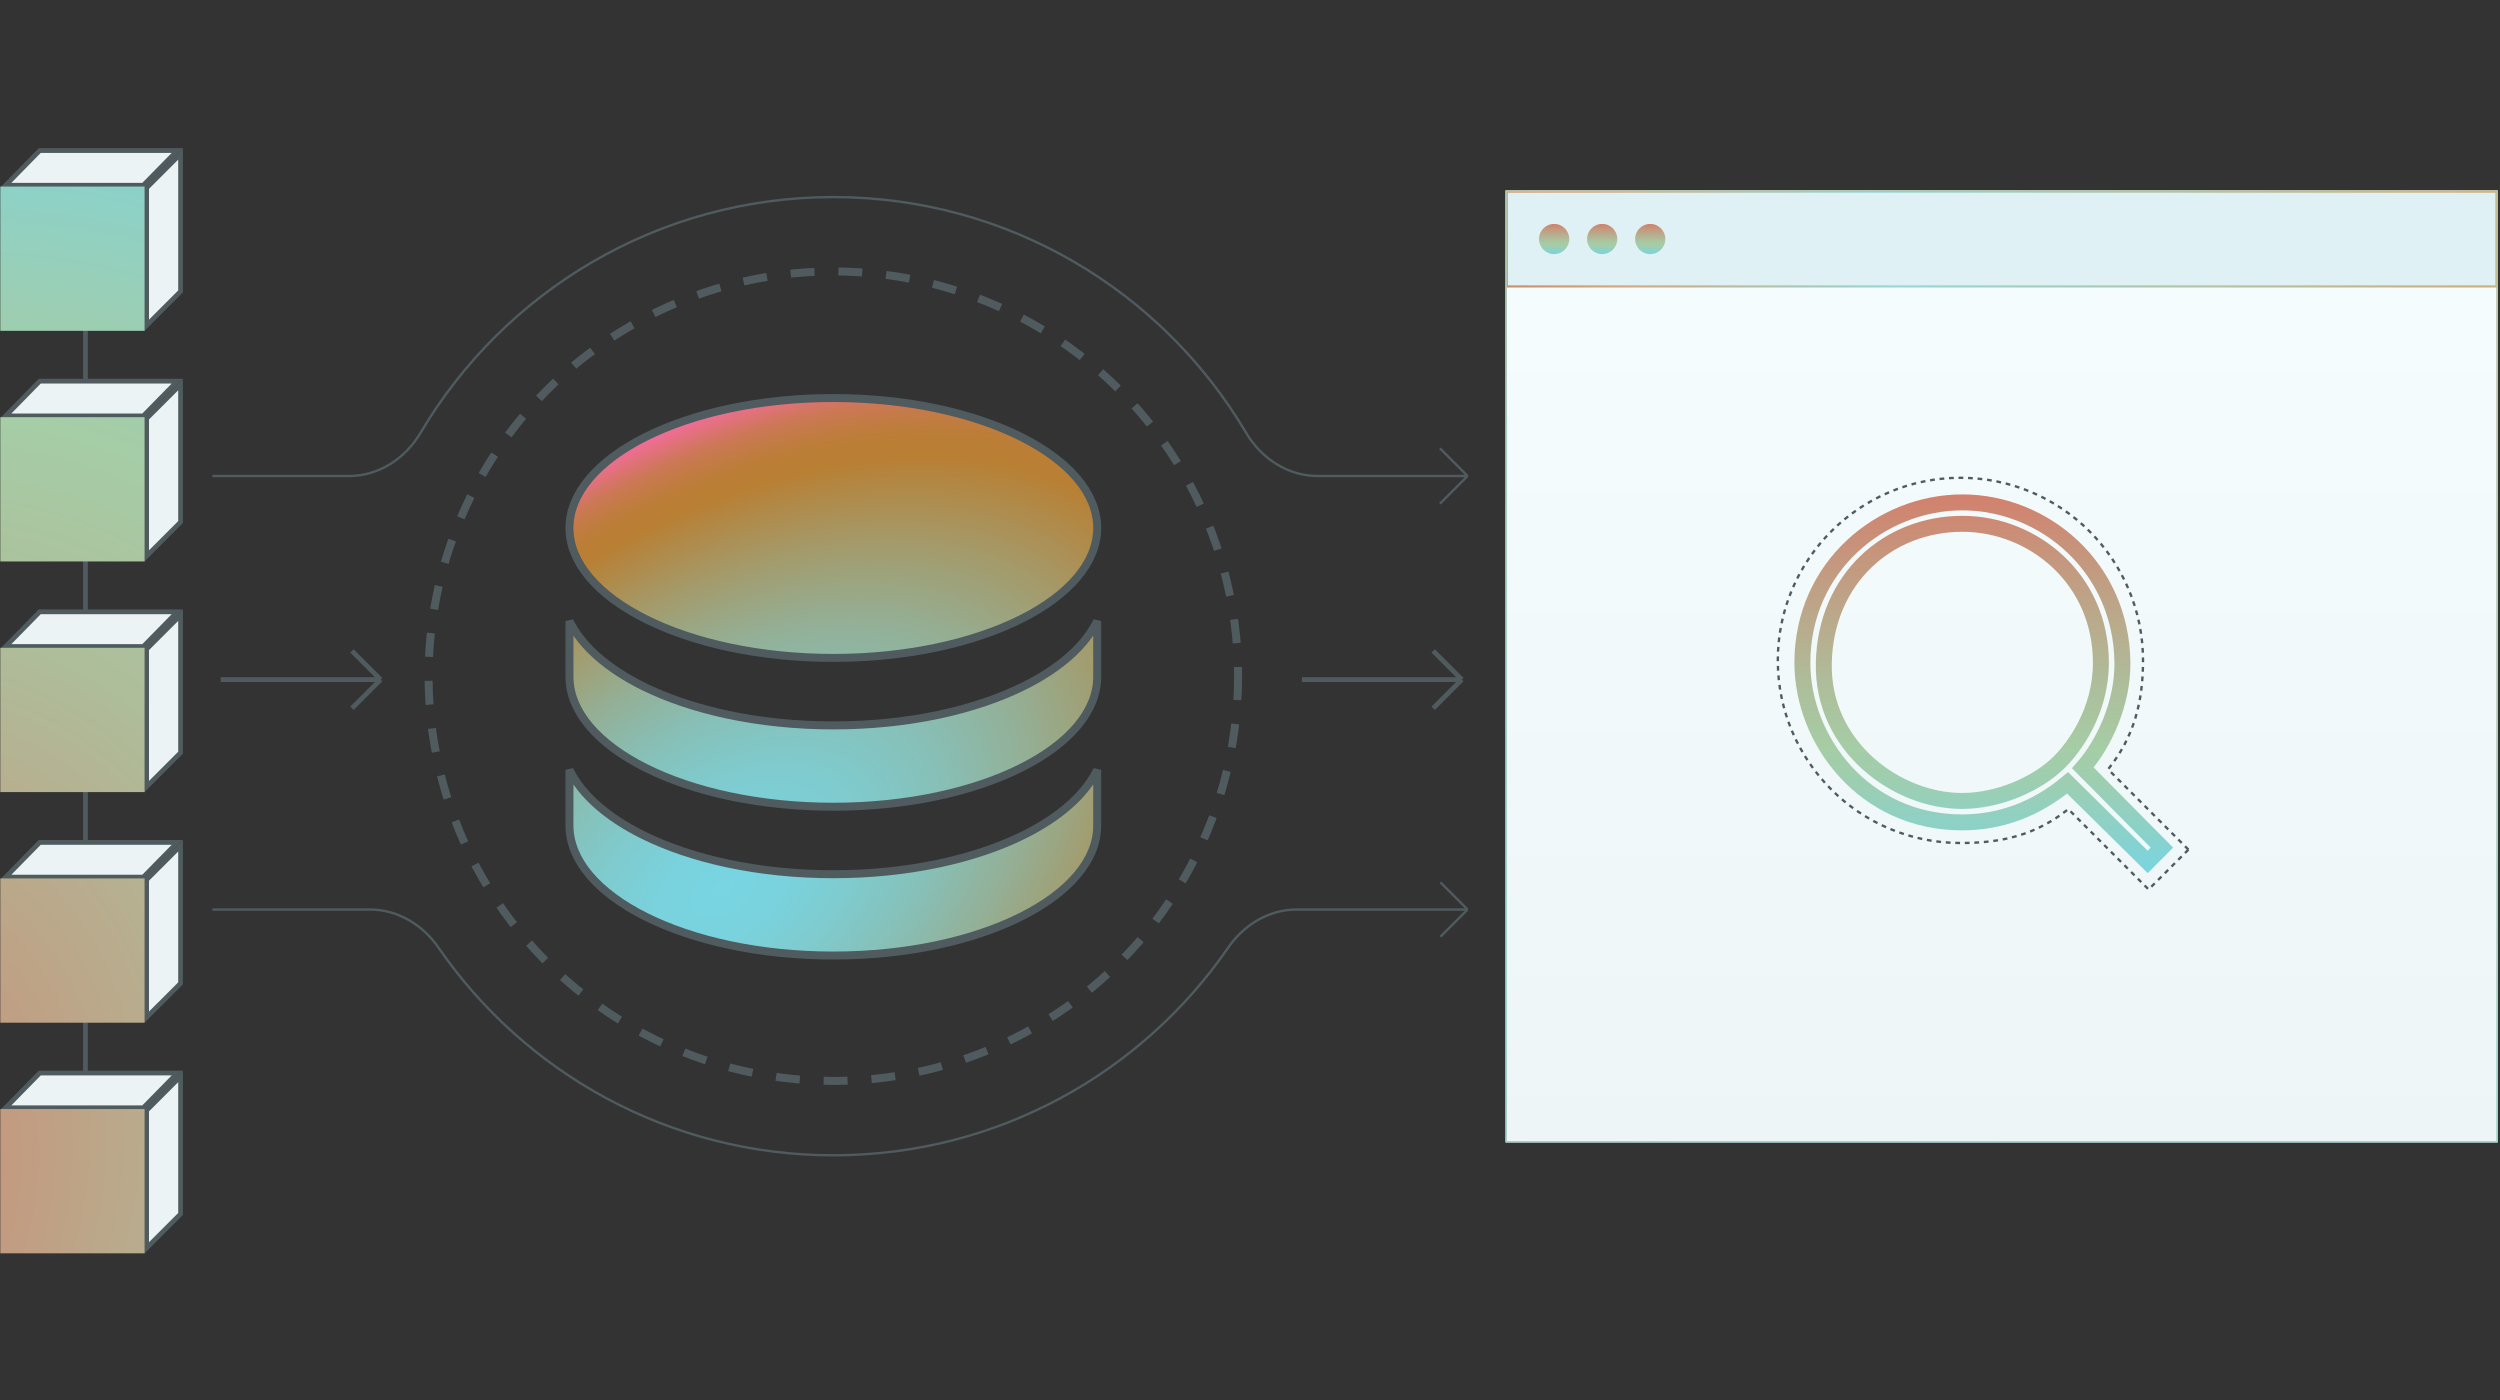
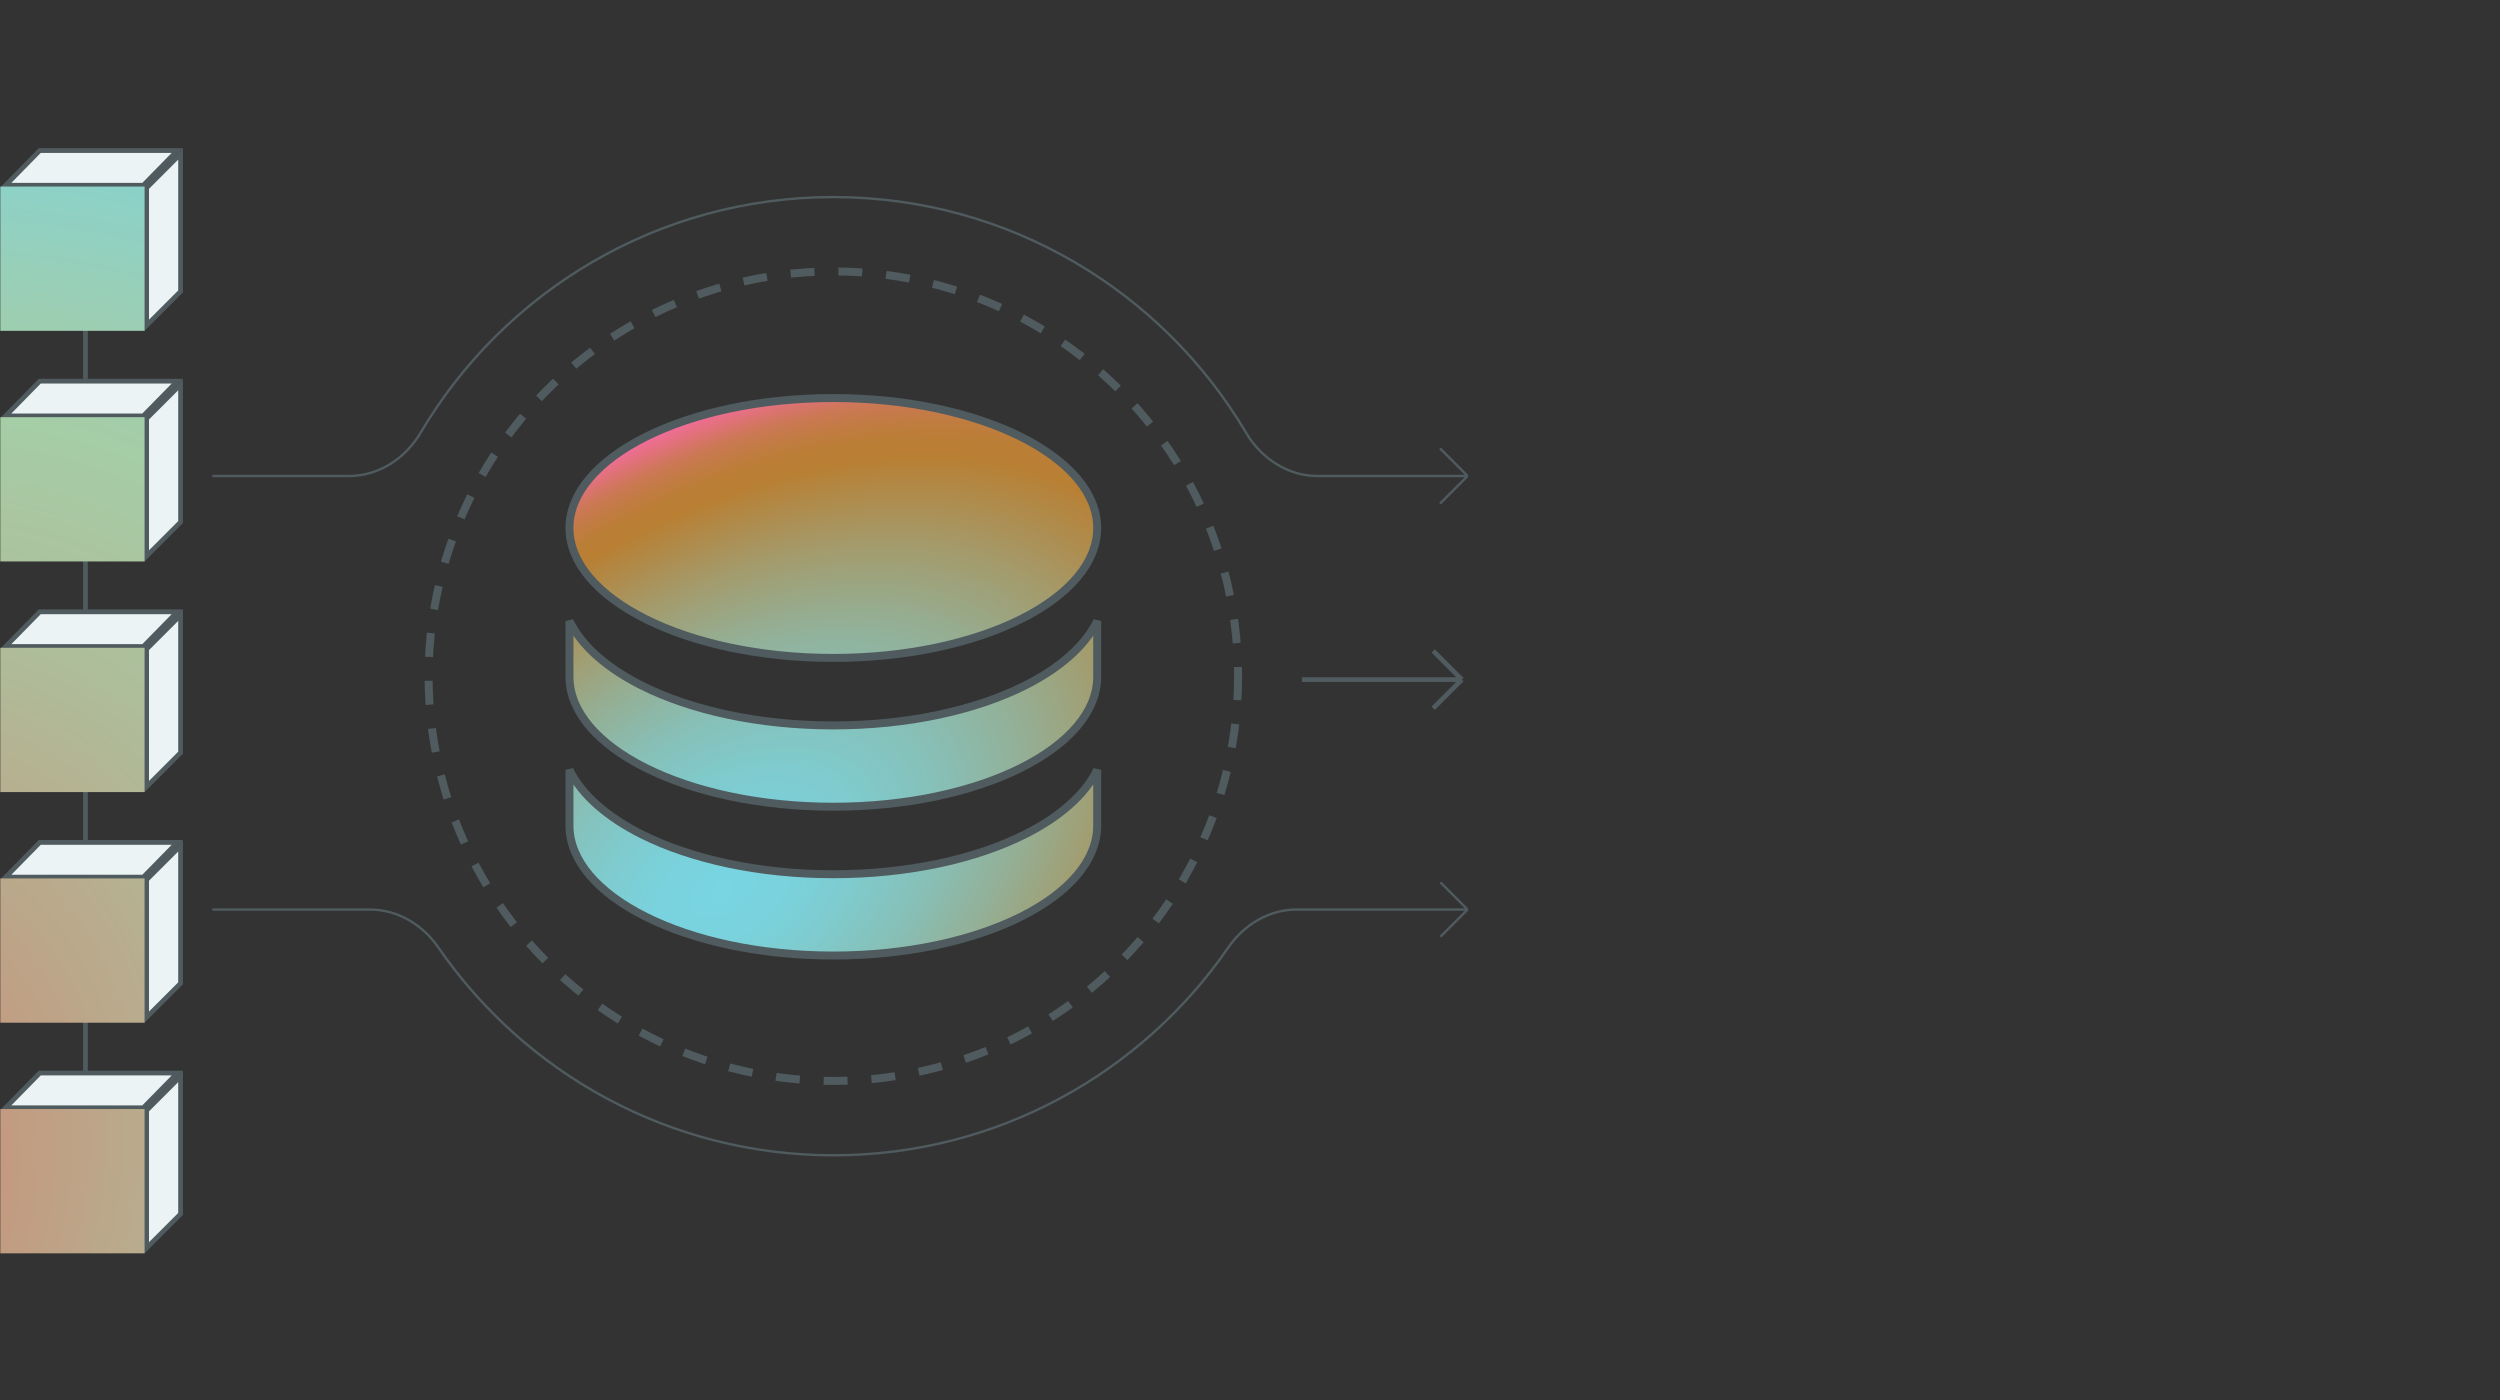
<svg xmlns="http://www.w3.org/2000/svg" width="525" height="294" viewBox="0 0 525 294" fill="none">
  <rect x="0" y="0" width="525" height="294" fill="#333333" stroke="none" />
  <g clip-path="url(#clip0_37_197)">
    <g clip-path="url(#clip1_37_197)">
      <rect x="316.174" y="40" width="208.326" height="199.899" fill="url(#paint0_linear_37_197)" />
      <rect x="316.174" y="40" width="208.326" height="199.899" fill="url(#paint1_linear_37_197)" />
      <rect x="316.408" y="40.234" width="207.858" height="19.921" fill="#DFF1F5" />
      <rect x="316.408" y="40.234" width="207.858" height="19.921" stroke="url(#paint2_radial_37_197)" stroke-width="0.468" />
      <path fill-rule="evenodd" clip-rule="evenodd" d="M339.63 50.194C339.63 51.946 338.209 53.367 336.458 53.367C334.706 53.367 333.285 51.946 333.285 50.194C333.285 48.442 334.706 47.022 336.458 47.022C338.209 47.022 339.63 48.442 339.63 50.194ZM329.54 50.195C329.54 51.947 328.12 53.367 326.368 53.367C324.616 53.367 323.196 51.947 323.196 50.195C323.196 48.443 324.616 47.023 326.368 47.023C328.12 47.023 329.54 48.443 329.54 50.195ZM346.547 53.367C348.299 53.367 349.719 51.946 349.719 50.194C349.719 48.442 348.299 47.022 346.547 47.022C344.795 47.022 343.375 48.442 343.375 50.194C343.375 51.946 344.795 53.367 346.547 53.367Z" fill="url(#paint3_linear_37_197)" />
      <g clip-path="url(#clip2_37_197)">
        <path d="M459.572 178.422L442.703 161.556C448.145 154.768 450.044 147.385 450.031 138.685C450.031 117.518 432.852 100.339 411.685 100.339C390.518 100.339 373.339 117.518 373.339 138.685C373.339 159.852 390.518 177.031 411.685 177.031C420.385 177.044 427.556 175.357 434.344 169.915L451.209 186.785L459.572 178.422Z" stroke="#4F5B5E" stroke-width="0.5" stroke-dasharray="1 1" />
        <path d="M437.4 161.25L454 178L451.007 181L434.2 164.4C427.5 170 419.98 172.7 412 172.7C391.5 172.7 378.5 155.5 378.5 139.175C378.5 119 395 105.5 412.095 105.5C429.19 105.5 445.5 119 445.709 139.175C445.795 147.5 442 156 437.4 161.25ZM432.5 160C435.493 157.007 441.188 149.5 441.188 139.175C441.188 121.622 427 110 412.095 110C396.5 110 383.397 121.5 383 139.175C382.603 156.85 398.405 168.2 412 168.2C419.905 168.2 428.01 164.49 432.5 160Z" stroke="url(#paint4_linear_37_197)" stroke-width="3.35" />
      </g>
    </g>
-     <rect x="316.319" y="40.145" width="208.037" height="199.61" stroke="url(#paint5_radial_37_197)" stroke-width="0.29" />
    <line x1="17.947" y1="53.56" x2="17.947" y2="249.464" stroke="#4F5B5E" />
    <path d="M30.787 68.336V39.451L37.924 32.318V61.203L30.787 68.336Z" fill="#EBF3F5" stroke="#4F5B5E" />
    <path d="M1.191 38.906L8.347 31.611H37.245L30.089 38.906H1.191Z" fill="#EBF3F5" stroke="#4F5B5E" />
-     <path d="M30.787 116.768V87.883L37.924 80.75V109.635L30.787 116.768Z" fill="#EBF3F5" stroke="#4F5B5E" />
+     <path d="M30.787 116.768V87.883L37.924 80.75V109.635Z" fill="#EBF3F5" stroke="#4F5B5E" />
    <path d="M1.191 87.338L8.347 80.043H37.245L30.089 87.338H1.191Z" fill="#EBF3F5" stroke="#4F5B5E" />
    <path d="M30.787 165.2V136.315L37.924 129.181V158.066L30.787 165.2Z" fill="#EBF3F5" stroke="#4F5B5E" />
    <path d="M1.191 135.769L8.347 128.475H37.245L30.089 135.769H1.191Z" fill="#EBF3F5" stroke="#4F5B5E" />
    <path d="M30.787 213.631V184.746L37.924 177.613V206.498L30.787 213.631Z" fill="#EBF3F5" stroke="#4F5B5E" />
    <path d="M1.191 184.201L8.347 176.906H37.245L30.089 184.201H1.191Z" fill="#EBF3F5" stroke="#4F5B5E" />
    <path d="M30.787 262.063V233.178L37.924 226.045V254.93L30.787 262.063Z" fill="#EBF3F5" stroke="#4F5B5E" />
    <path d="M1.191 232.633L8.347 225.338H37.245L30.089 232.633H1.191Z" fill="#EBF3F5" stroke="#4F5B5E" />
    <path fill-rule="evenodd" clip-rule="evenodd" d="M0.069 39.175H30.368V69.474H0.069V39.175ZM0.069 87.606H30.368V117.905H0.069V87.606ZM30.368 136.038H0.069V166.337H30.368V136.038ZM0.069 184.47H30.368V214.769H0.069V184.47ZM30.368 232.901H0.069V263.2H30.368V232.901Z" fill="url(#paint6_radial_37_197)" />
    <path d="M215.148 144.011C222.376 140.397 227.822 135.736 230.413 130.413V142.125C230.413 149.403 224.49 156.217 214.399 161.263C204.358 166.283 190.429 169.413 175 169.413C159.571 169.413 145.642 166.283 135.601 161.263C125.51 156.217 119.587 149.403 119.587 142.125V130.413C122.178 135.736 127.624 140.397 134.852 144.011C145.171 149.17 159.367 152.337 175 152.337C190.633 152.337 204.829 149.17 215.148 144.011ZM119.587 161.663C122.178 166.985 127.624 171.647 134.852 175.261C145.171 180.42 159.367 183.587 175 183.587C190.633 183.587 204.829 180.42 215.148 175.261C222.376 171.647 227.822 166.985 230.413 161.663V173.375C230.413 180.653 224.49 187.467 214.399 192.513C204.358 197.533 190.429 200.663 175 200.663C159.571 200.663 145.642 197.533 135.601 192.513C125.51 187.467 119.587 180.653 119.587 173.375V161.663ZM175 138.163C159.571 138.163 145.642 135.033 135.601 130.013C125.51 124.967 119.587 118.153 119.587 110.875C119.587 103.597 125.51 96.783 135.601 91.737C145.642 86.717 159.571 83.587 175 83.587C190.429 83.587 204.358 86.717 214.399 91.737C224.49 96.783 230.413 103.597 230.413 110.875C230.413 118.153 224.49 124.967 214.399 130.013C204.358 135.033 190.429 138.163 175 138.163Z" fill="url(#paint7_radial_37_197)" stroke="#4F5B5E" stroke-width="1.675" />
    <circle cx="175" cy="142" r="85" stroke="#4F5B5E" stroke-width="1.675" stroke-dasharray="5.02 5.02" />
    <path d="M44.589 191.003H77.715C83.512 191.003 88.772 194.199 92.059 198.974C110.2 225.333 140.581 242.614 174.999 242.614C209.417 242.614 239.798 225.333 257.94 198.974C261.226 194.199 266.487 191.003 272.283 191.003H308.198M308.198 191.003L302.489 185.294M308.198 191.003L302.489 196.711" stroke="#4F5B5E" stroke-width="0.5" />
    <path d="M44.589 99.96H73.314C79.56 99.96 85.138 96.264 88.316 90.887C105.824 61.258 138.091 41.385 174.999 41.385C211.907 41.385 244.174 61.258 261.683 90.887C264.86 96.264 270.438 99.96 276.684 99.96H308.198M308.198 99.96L302.39 94.152M308.198 99.96L302.39 105.768" stroke="#4F5B5E" stroke-width="0.5" />
-     <path d="M46.345 142.718H79.933M79.933 142.718L73.913 136.698M79.933 142.718L73.913 148.737" stroke="#4F5B5E" />
    <path d="M273.4 142.718H306.988M306.988 142.718L300.969 136.698M306.988 142.718L300.969 148.737" stroke="#4F5B5E" />
  </g>
  <defs>
    <linearGradient id="paint0_linear_37_197" x1="420.337" y1="293.657" x2="420.337" y2="40" gradientUnits="userSpaceOnUse">
      <stop stop-color="#93A9B0" />
      <stop offset="1" stop-color="#9EB5BD" />
    </linearGradient>
    <linearGradient id="paint1_linear_37_197" x1="420.337" y1="293.657" x2="420.337" y2="40" gradientUnits="userSpaceOnUse">
      <stop stop-color="#EBF3F5" />
      <stop offset="1" stop-color="#F5FDFF" />
    </linearGradient>
    <radialGradient id="paint2_radial_37_197" cx="0" cy="0" r="1" gradientUnits="userSpaceOnUse" gradientTransform="translate(315.706 83.679) rotate(-16.162) scale(257.386 522.988)">
      <stop stop-color="#C97E64" />
      <stop offset="0.115" stop-color="#D8A679" />
      <stop offset="0.333" stop-color="#97D9D7" />
      <stop offset="1" stop-color="#E99E52" />
    </radialGradient>
    <linearGradient id="paint3_linear_37_197" x1="336.458" y1="53.367" x2="336.458" y2="47.022" gradientUnits="userSpaceOnUse">
      <stop stop-color="#78D5E2" />
      <stop offset="0.093" stop-color="#88D2CD" />
      <stop offset="0.24" stop-color="#9DCEB1" />
      <stop offset="0.325" stop-color="#A5CDA6" />
      <stop offset="0.503" stop-color="#AEBD9A" />
      <stop offset="0.847" stop-color="#C6957C" />
      <stop offset="0.999" stop-color="#D2816D" />
    </linearGradient>
    <linearGradient id="paint4_linear_37_197" x1="416.699" y1="183.391" x2="416.71" y2="104.009" gradientUnits="userSpaceOnUse">
      <stop stop-color="#78D5E2" />
      <stop offset="0.093" stop-color="#88D2CD" />
      <stop offset="0.24" stop-color="#9DCEB1" />
      <stop offset="0.325" stop-color="#A5CDA6" />
      <stop offset="0.503" stop-color="#AEBD9A" />
      <stop offset="0.847" stop-color="#C6957C" />
      <stop offset="0.999" stop-color="#D2816D" />
    </linearGradient>
    <radialGradient id="paint5_radial_37_197" cx="0" cy="0" r="1" gradientUnits="userSpaceOnUse" gradientTransform="translate(315.706 468.25) rotate(-70.611) scale(744.666 1772.3)">
      <stop stop-color="#C97E64" />
      <stop offset="0.115" stop-color="#D8A679" />
      <stop offset="0.333" stop-color="#97D9D7" />
      <stop offset="1" stop-color="#E99E52" />
    </radialGradient>
    <radialGradient id="paint6_radial_37_197" cx="0" cy="0" r="1" gradientUnits="userSpaceOnUse" gradientTransform="translate(-40.982 254.681) rotate(-65.618) scale(258.295 196.317)">
      <stop offset="0.001" stop-color="#D2816D" />
      <stop offset="0.153" stop-color="#C6957C" />
      <stop offset="0.497" stop-color="#AEBD9A" />
      <stop offset="0.675" stop-color="#A5CDA6" />
      <stop offset="0.76" stop-color="#9DCEB1" />
      <stop offset="0.907" stop-color="#88D2CD" />
      <stop offset="1" stop-color="#78D5E2" />
    </radialGradient>
    <radialGradient id="paint7_radial_37_197" cx="0" cy="0" r="1" gradientUnits="userSpaceOnUse" gradientTransform="translate(151.859 186.73) rotate(-36.529) scale(141.727 89.493)">
      <stop stop-color="#78D5E2" />
      <stop offset="0.11" stop-color="#79D2DD" />
      <stop offset="0.23" stop-color="#7FCBCE" />
      <stop offset="0.37" stop-color="#87BFB6" />
      <stop offset="0.51" stop-color="#94AF95" />
      <stop offset="0.66" stop-color="#A49A6A" />
      <stop offset="0.81" stop-color="#B78137" />
      <stop offset="0.82" stop-color="#B97F33" />
      <stop offset="0.86" stop-color="#BB7E36" />
      <stop offset="0.89" stop-color="#C17C41" />
      <stop offset="0.93" stop-color="#CB7854" />
      <stop offset="0.96" stop-color="#DA736E" />
      <stop offset="1" stop-color="#EF6D94" />
    </radialGradient>
    <clipPath id="clip0_37_197">
      <rect width="524.5" height="294" fill="white" />
    </clipPath>
    <clipPath id="clip1_37_197">
-       <rect x="316.174" y="40" width="208.326" height="199.899" fill="white" />
-     </clipPath>
+       </clipPath>
    <clipPath id="clip2_37_197">
      <rect width="94" height="94" fill="white" transform="translate(368 96)" />
    </clipPath>
  </defs>
</svg>